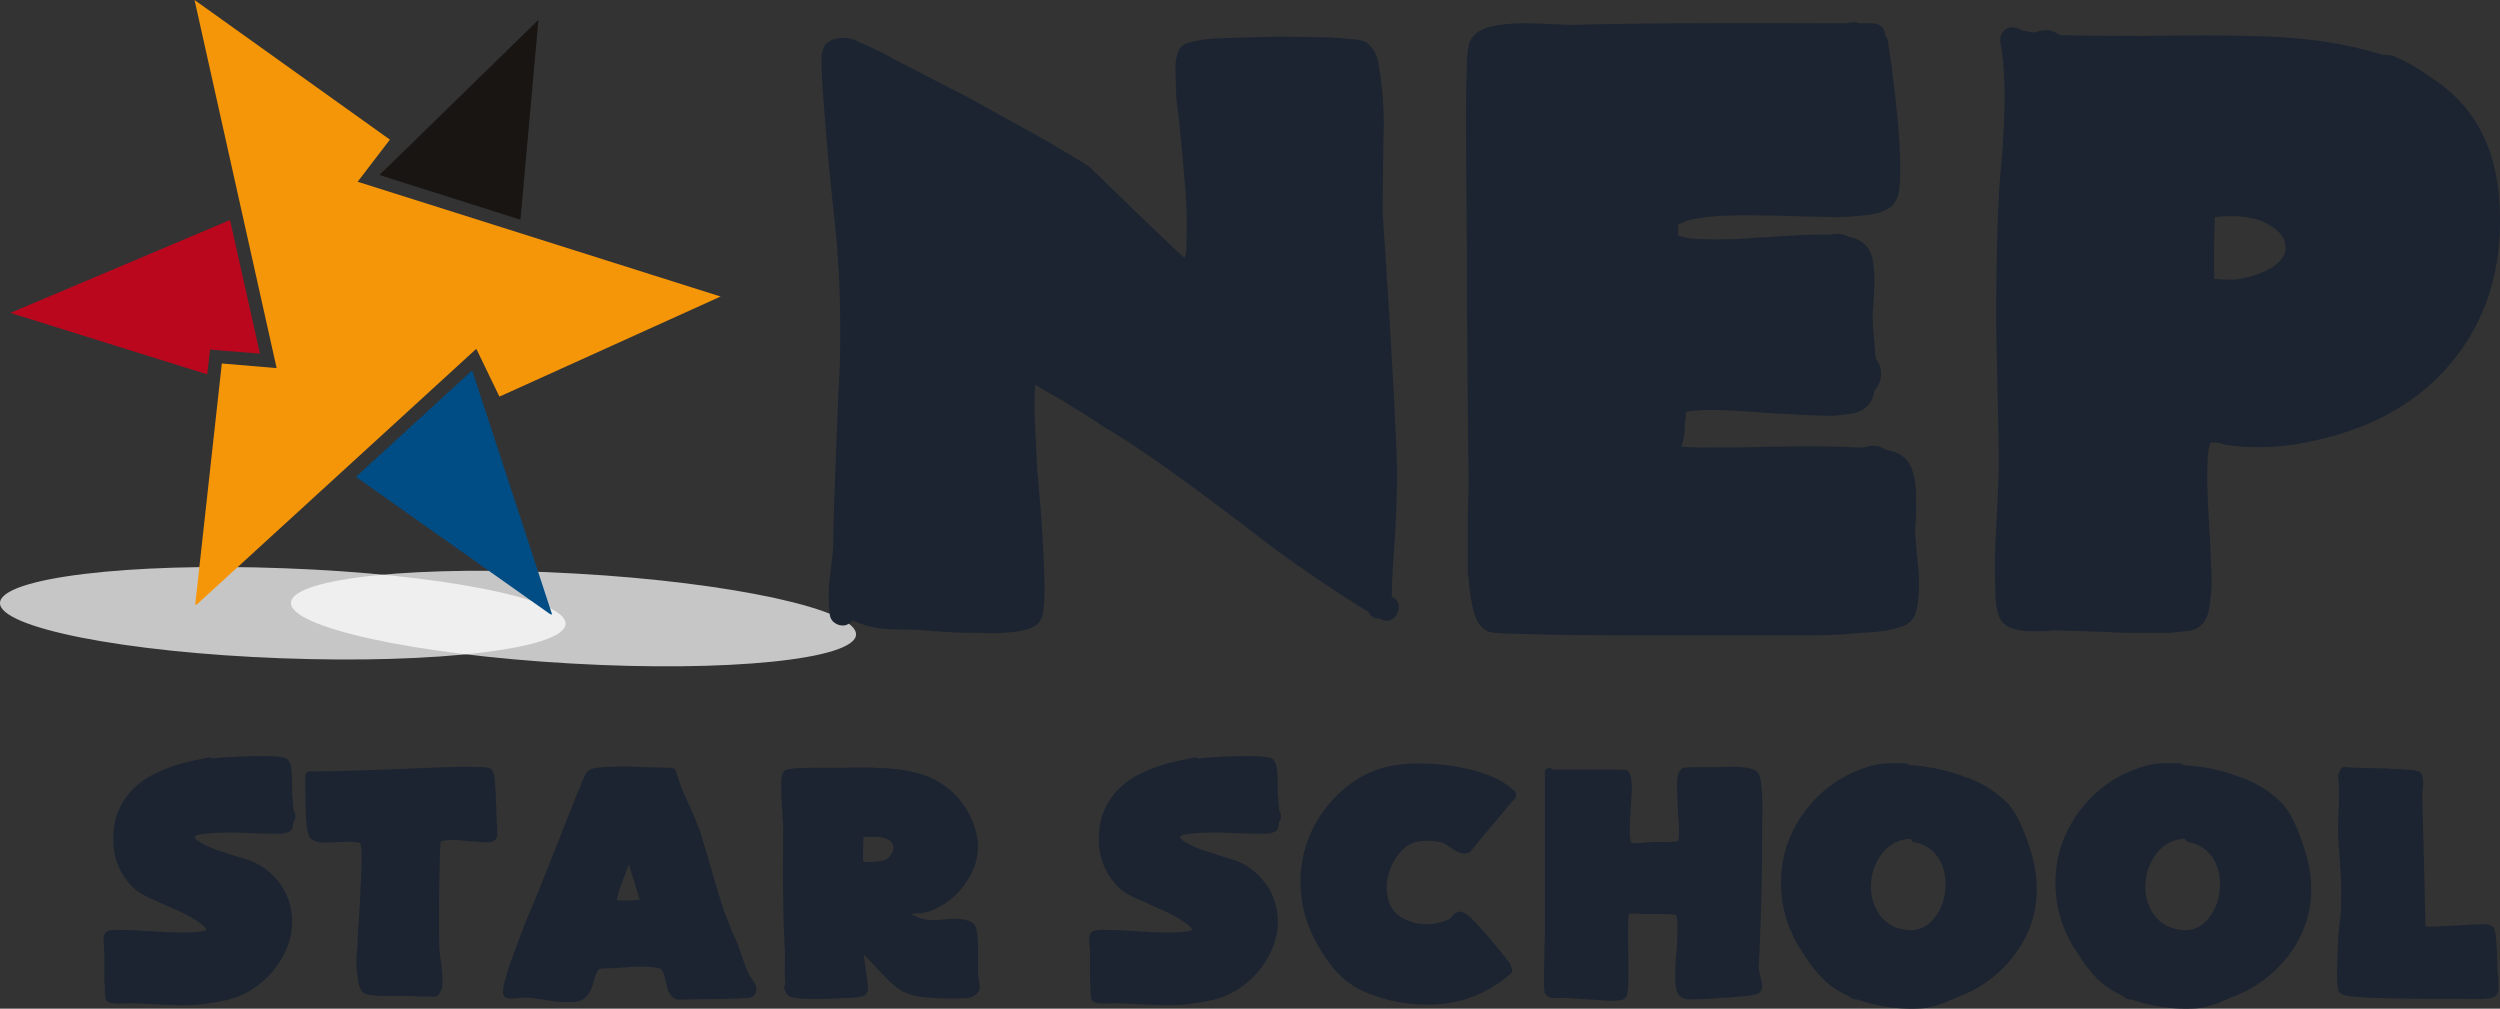
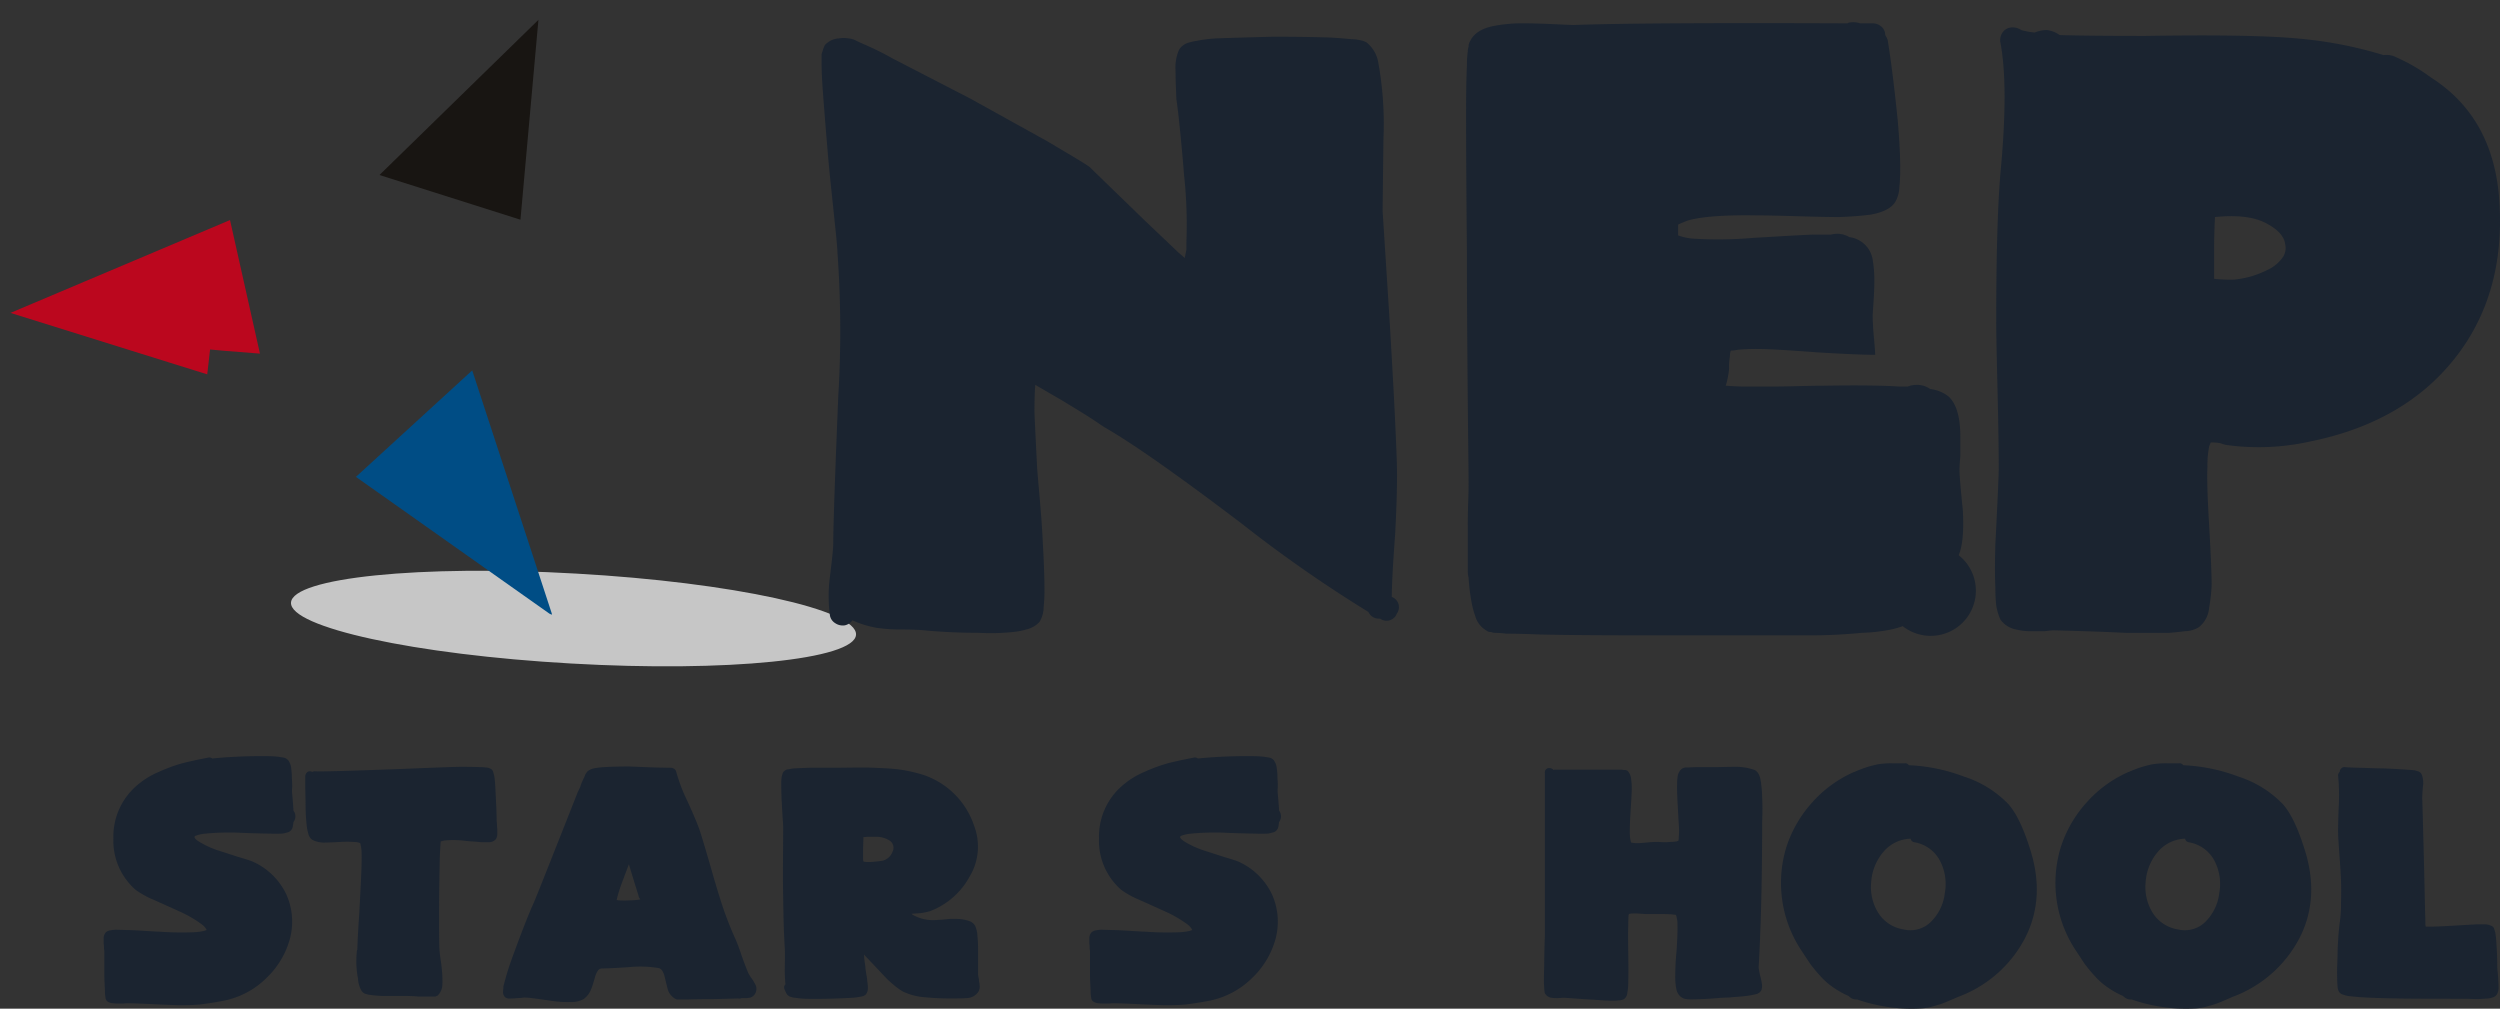
<svg xmlns="http://www.w3.org/2000/svg" xmlns:xlink="http://www.w3.org/1999/xlink" width="432.457" height="174.477" viewBox="0 0 432.457 174.477">
  <rect x="0" y="0" width="432.457" height="174.477" fill="#333333" stroke="none" />
  <defs>
    <radialGradient id="radial-gradient" cx="0.5" cy="0.5" fx="0.865" r="2.956" gradientTransform="matrix(-0.169, -0.056, -0.002, 0.159, -113.863, -464.751)" gradientUnits="objectBoundingBox">
      <stop offset="0" stop-color="#1d1d1d" />
      <stop offset="0.079" stop-color="#4b4b4b" />
      <stop offset="0.172" stop-color="#7a7a7a" />
      <stop offset="0.268" stop-color="#a3a3a3" />
      <stop offset="0.366" stop-color="#c4c4c4" />
      <stop offset="0.466" stop-color="#dedede" />
      <stop offset="0.568" stop-color="#f0f0f0" />
      <stop offset="0.676" stop-color="#fbfbfb" />
      <stop offset="0.796" stop-color="#fff" />
    </radialGradient>
    <radialGradient id="radial-gradient-2" cx="0.5" cy="0.5" fx="1.402" fy="1.624" r="3.056" gradientTransform="matrix(-0.163, -0.037, -0.001, 0.159, -109.078, -425.374)" xlink:href="#radial-gradient" />
  </defs>
  <g id="Group_41306" data-name="Group 41306" transform="translate(-1619.861 128.815)">
    <path id="Path_38238" data-name="Path 38238" d="M1670.2-24.577c-.243,4.286,21.447,9.009,48.438,10.538,27.019,1.55,49.088-.7,49.3-4.98.264-4.308-21.4-9.052-48.42-10.574C1692.541-31.15,1670.447-28.885,1670.2-24.577Z" opacity="0.72" fill="url(#radial-gradient)" style="mix-blend-mode: multiply;isolation: isolate" />
-     <path id="Path_38239" data-name="Path 38239" d="M1619.862-24.534c-.159,4.286,21.621,8.587,48.635,9.587,27.044,1.022,49.07-1.665,49.2-5.944.179-4.315-21.579-8.63-48.623-9.623C1642.069-31.543,1620.025-28.85,1619.862-24.534Z" opacity="0.72" fill="url(#radial-gradient-2)" style="mix-blend-mode: multiply;isolation: isolate" />
    <g id="Group_41303" data-name="Group 41303">
      <path id="Path_38240" data-name="Path 38240" d="M1681.428-46.324l33.457,23.647h0l.429.207v-.207h0l-13.77-42.065Z" fill="#004d85" fill-rule="evenodd" />
      <path id="Path_38241" data-name="Path 38241" d="M1709.891-90.808,1713-125.381,1685.5-98.54Z" fill="#181512" fill-rule="evenodd" />
      <path id="Path_38242" data-name="Path 38242" d="M1659.649-90.749l-37.982,16.062,34.042,10.63.243-2.122.245-2.179,2.252.207,6.378.507Z" fill="#bb071e" fill-rule="evenodd" />
-       <path id="Path_38243" data-name="Path 38243" d="M1658.232-65.939l-4.56,41.347v.029l.03.45.184-.121h0l48.367-44.244,4,8.273,38.257-17.316-62.78-19.854,5.576-7.287-33.792-24.153,14.2,63.68Z" fill="#f59609" fill-rule="evenodd" />
    </g>
    <g id="Group_41304" data-name="Group 41304">
      <path id="Path_38244" data-name="Path 38244" d="M1655.587,32.072a.45.45,0,0,0-.055-.166,2.987,2.987,0,0,0-.774-.829,20.666,20.666,0,0,0-3.813-2.211q-.222-.108-4.532-2.044a15.393,15.393,0,0,1-3.095-1.713,11.278,11.278,0,0,1-3.841-8.926,11.609,11.609,0,0,1,3.9-8.981,14.2,14.2,0,0,1,4.006-2.514,27.646,27.646,0,0,1,4.09-1.493q1.629-.414,4.449-.967a.835.835,0,0,1,.663.166q2.541-.276,6.19-.387,2.6-.054,4.2,0a11.643,11.643,0,0,1,1.548.166q.385.055.608.111a1.537,1.537,0,0,1,.607.441,2.876,2.876,0,0,1,.5,1.438,10.431,10.431,0,0,1,.11,1.658,14.407,14.407,0,0,1,.056,1.547,5.633,5.633,0,0,0,0,1.16q.165,1.714.221,2.875a1.659,1.659,0,0,1,0,1.989c-.037.3-.074.535-.111.718a1.252,1.252,0,0,1-1.1,1.106,3.079,3.079,0,0,1-.774.166,19.384,19.384,0,0,1-2.1,0q-.829,0-2.763-.056t-2.874-.11a43.34,43.34,0,0,0-5.416.166,6.479,6.479,0,0,0-1.658.332.63.63,0,0,0-.332.22q0,.332.774.83A15.909,15.909,0,0,0,1657.3,18.2l3.593,1.161q2.045.608,2.6.829a11.7,11.7,0,0,1,5.914,5.748,11.517,11.517,0,0,1,.608,7.626,14.693,14.693,0,0,1-4.007,6.743,14.557,14.557,0,0,1-7.157,3.924q-1.824.385-4.421.718a38,38,0,0,1-3.98.111q-1.769-.056-4.642-.194t-4.034-.138c-.074,0-.259.018-.553.055h-.884a6.921,6.921,0,0,1-.94-.055,1.8,1.8,0,0,1-1.05-.387,3.514,3.514,0,0,1-.221-.386v-.166a1.046,1.046,0,0,1-.055-.332,6.055,6.055,0,0,1-.056-.94q-.055-.939-.11-2.542V35.72c0-.037-.019-.2-.055-.5a4.678,4.678,0,0,0-.055-.829v-.884a1.432,1.432,0,0,1,.055-.442,1.381,1.381,0,0,1,.331-.608,1.457,1.457,0,0,1,.719-.332c.221-.036.478-.073.774-.11q.717,0,2.1.055.939,0,3.122.139t2.57.137a52.876,52.876,0,0,0,5.693.111,11.229,11.229,0,0,0,1.934-.221Z" fill="#1b2430" />
      <path id="Path_38245" data-name="Path 38245" d="M1681.673,35.443q.054-2.209.332-6.189.331-6.135.387-8.069.054-1.768,0-2.874a6.319,6.319,0,0,0-.222-1.271,2.041,2.041,0,0,0-.856-.194,19.012,19.012,0,0,0-2.4-.027q-2.156.111-2.708.11a4.446,4.446,0,0,1-2.266-.442,1.608,1.608,0,0,1-.719-.995,7.513,7.513,0,0,1-.276-1.271,31.483,31.483,0,0,1-.221-3.261q0-1.214-.055-3.371v-2.1a.955.955,0,0,1,.221-.608.679.679,0,0,1,.552-.276,1,1,0,0,1,.443.11.982.982,0,0,1,.441-.11q1.437.111,15.917-.442,8.069-.333,9.4-.332,2.043,0,3.2.055a7.96,7.96,0,0,1,1.05.055,2.066,2.066,0,0,1,.829.222.845.845,0,0,1,.442.552q.055.167.111.387a4.482,4.482,0,0,1,.166.939q.109,1,.166,2.709.165,2.818.165,4.421c0,.037.018.2.055.5a5.584,5.584,0,0,0,.056.884v.884a1.424,1.424,0,0,1-.056.442.993.993,0,0,1-.276.553,1.536,1.536,0,0,1-1.1.442h-1.216q-.554-.054-1.713-.138c-.774-.056-1.253-.1-1.437-.138a16.87,16.87,0,0,0-2.985-.056,3.446,3.446,0,0,0-.884.166h-.11v.111a2.55,2.55,0,0,0-.056.607q-.055.72-.11,2.045-.055,2.377-.111,6.135-.055,8.235.056,9.892c0,.149.055.645.165,1.493q.22,1.381.276,2.266a16.646,16.646,0,0,1,.056,2.266,2.65,2.65,0,0,1-.829,1.879l-.387.165h-2.929q-.5-.054-1.271-.082t-1.216-.028h-3.869a18.926,18.926,0,0,1-1.934-.166,3.119,3.119,0,0,1-.774-.165,1.252,1.252,0,0,1-.773-.553,4.571,4.571,0,0,1-.608-2.1.914.914,0,0,0-.056-.277,16.324,16.324,0,0,1-.166-4.255A1.1,1.1,0,0,1,1681.673,35.443Z" fill="#1b2430" />
      <path id="Path_38246" data-name="Path 38246" d="M1736.829,4.66a28.829,28.829,0,0,0,1.934,5.084q1.713,3.76,2.211,5.306.663,2.1,1.768,5.913,1.106,3.926,2.1,6.964a59.155,59.155,0,0,0,2.211,5.637q.5,1.107,1.16,3.1.774,2.156,1.161,2.985a9.107,9.107,0,0,0,.663.995c.184.295.332.552.442.773a1.537,1.537,0,0,1,.222.939,1.563,1.563,0,0,1-.995,1.382l-.277.056h-.165a1.471,1.471,0,0,1-.443.055h-.663a1.13,1.13,0,0,1-.608.056h-.165q-1.659.054-4.2.11-2.32,0-4.2.055h-2.045a2.29,2.29,0,0,1-.276-.11,2.865,2.865,0,0,1-1.271-1.548l-.442-1.768q-.331-1.769-1.106-1.99a19.587,19.587,0,0,0-4.642-.221q-.443.055-2.4.166t-2.736.11a.921.921,0,0,0-.774.36,4.255,4.255,0,0,0-.552,1.3l-.276.939a9.057,9.057,0,0,1-.332.94,3.761,3.761,0,0,1-1.326,1.769,4.49,4.49,0,0,1-2.377.5,17.354,17.354,0,0,1-2.874-.166l-1.934-.276q-1.161-.165-1.907-.249a11.42,11.42,0,0,0-1.188-.083c-.037,0-.185.019-.442.056l-.885.055c-.4.036-.7.056-.884.056h-.552a1.258,1.258,0,0,1-.443-.167,1.1,1.1,0,0,1-.442-.828,5.236,5.236,0,0,1,.055-.719V42.02a1.965,1.965,0,0,1,.111-.608q.111-.441.276-.994.444-1.713,1.6-4.809,2.1-5.691,3.261-8.235.331-.717,4.808-12.048l2.819-7.129.442-.94a6.515,6.515,0,0,1,.276-.773l.277-.608a6.344,6.344,0,0,0,.331-.774.869.869,0,0,0,.166-.221.835.835,0,0,1,.276-.331,2.762,2.762,0,0,1,1.271-.5,13.921,13.921,0,0,1,1.6-.166q1.6-.109,4.256-.11l4.2.165q2.541.057,2.984.056a.989.989,0,0,1,.442.11A.834.834,0,0,1,1736.829,4.66Zm-6.19,22.107a1.41,1.41,0,0,1-.332-.664q-1.491-4.807-1.658-5.416l-1.105,2.93q-.553,1.491-.774,2.321a7.589,7.589,0,0,0-.221.884v.055a1.518,1.518,0,0,1,.332.056,16.132,16.132,0,0,0,1.879,0A10.855,10.855,0,0,0,1730.639,26.767Z" fill="#1b2430" />
      <path id="Path_38247" data-name="Path 38247" d="M1769.325,36.273a12.424,12.424,0,0,0,.221,1.989,6.3,6.3,0,0,0,.083.884c.055.369.111.7.166.995a4.315,4.315,0,0,1,.083.774,7.03,7.03,0,0,1,.111,1.1,1.813,1.813,0,0,1-.222.995.985.985,0,0,1-.386.387,2.38,2.38,0,0,1-.277.11,3.633,3.633,0,0,1-.5.111,9.565,9.565,0,0,1-1.382.166q-1.768.109-4.089.166-2.433.054-4.146,0a13.66,13.66,0,0,1-1.547-.166,1.617,1.617,0,0,1-.608-.111,1.247,1.247,0,0,1-.552-.221,1.325,1.325,0,0,1-.5-.663l-.11-.221a.41.41,0,0,1-.056-.166.753.753,0,0,1,.111-.939,27.87,27.87,0,0,1-.111-2.819q.054-2.6,0-3.482-.166-2.763-.221-5.416-.055-2.985-.083-4.863t0-5.637q.027-3.759.028-5.03c0-.221-.019-.561-.055-1.022s-.075-1.05-.111-1.769-.074-1.354-.11-1.907q-.057-1.711-.056-2.763a7.613,7.613,0,0,1,.056-1.05,3.583,3.583,0,0,1,.276-.94,1.623,1.623,0,0,1,.553-.441,1.215,1.215,0,0,1,.387-.056,5.588,5.588,0,0,1,.994-.166q.994-.054,2.653-.11h4.532q.441,0,2.68-.028t3.1,0q.856.028,2.57.111t3.012.276a21.736,21.736,0,0,1,2.515.525,13.9,13.9,0,0,1,10.058,9.229,10.045,10.045,0,0,1-.8,8.705,13.031,13.031,0,0,1-6.881,6,10.456,10.456,0,0,1-2.376.388c-.479.036-.738.055-.774.055l.166.166a7.211,7.211,0,0,0,4.421.884c.147,0,.46-.019.94-.055l1.1-.111h.995a7.715,7.715,0,0,1,1.16.083,6.2,6.2,0,0,1,1.051.249,1.885,1.885,0,0,1,1.16.884,4.88,4.88,0,0,1,.387,1.768,21.8,21.8,0,0,1,.11,2.432v4.2a1.594,1.594,0,0,0,.028.221c.018.111.046.259.083.443a2.869,2.869,0,0,1,.055.552,3.93,3.93,0,0,1,.111.829,1.692,1.692,0,0,1-.221.94,2.521,2.521,0,0,1-2.156,1.105c-.295.036-.921.056-1.879.056a48.412,48.412,0,0,1-5.692-.249,10.514,10.514,0,0,1-3.371-.967,11.27,11.27,0,0,1-1.465-1.05q-.8-.664-1.3-1.161l-1.768-1.879-1.935-2.045-.055-.056-.055-.055Zm-.11-16.083.11.055a6.047,6.047,0,0,0,.94.056q.441,0,1.879-.166a2.45,2.45,0,0,0,2.1-1.6,1.489,1.489,0,0,0-.663-2.045,4.208,4.208,0,0,0-2.211-.553h-1.437c-.037,0-.147.01-.332.028s-.313.028-.386.028q0,.387-.056,2.045v1.657A1.67,1.67,0,0,0,1769.215,20.19Z" fill="#1b2430" />
      <path id="Path_38248" data-name="Path 38248" d="M1826.083,32.072a.45.45,0,0,0-.055-.166,3,3,0,0,0-.774-.829,20.6,20.6,0,0,0-3.813-2.211q-.222-.108-4.532-2.044a15.391,15.391,0,0,1-3.1-1.713,11.278,11.278,0,0,1-3.841-8.926,11.612,11.612,0,0,1,3.9-8.981,14.222,14.222,0,0,1,4.007-2.514,27.646,27.646,0,0,1,4.09-1.493q1.629-.414,4.449-.967a.834.834,0,0,1,.663.166q2.541-.276,6.19-.387,2.6-.054,4.2,0a11.643,11.643,0,0,1,1.548.166c.257.037.46.074.607.111a1.552,1.552,0,0,1,.609.441,2.9,2.9,0,0,1,.5,1.438,10.431,10.431,0,0,1,.11,1.658,14.755,14.755,0,0,1,.055,1.547,5.956,5.956,0,0,0,0,1.16q.166,1.714.222,2.875a1.659,1.659,0,0,1,0,1.989c-.037.3-.075.535-.111.718a1.252,1.252,0,0,1-1.1,1.106,3.079,3.079,0,0,1-.774.166,19.384,19.384,0,0,1-2.1,0q-.829,0-2.764-.056t-2.873-.11a43.342,43.342,0,0,0-5.416.166,6.479,6.479,0,0,0-1.658.332.63.63,0,0,0-.332.22c0,.221.257.5.774.83a15.9,15.9,0,0,0,3.04,1.436l3.592,1.161q2.043.608,2.6.829a11.7,11.7,0,0,1,5.914,5.748,11.518,11.518,0,0,1,.608,7.626,14.71,14.71,0,0,1-4.007,6.743,14.556,14.556,0,0,1-7.157,3.924q-1.824.385-4.422.718a37.969,37.969,0,0,1-3.978.111q-1.77-.056-4.643-.194t-4.035-.138q-.111,0-.552.055h-.884a6.922,6.922,0,0,1-.94-.055,1.8,1.8,0,0,1-1.05-.387,3.514,3.514,0,0,1-.221-.386v-.166a1.046,1.046,0,0,1-.055-.332,6.058,6.058,0,0,1-.056-.94q-.056-.939-.11-2.542V35.72c0-.037-.019-.2-.055-.5a4.567,4.567,0,0,0-.056-.829v-.884a1.4,1.4,0,0,1,.056-.442,1.381,1.381,0,0,1,.331-.608,1.458,1.458,0,0,1,.719-.332c.221-.036.478-.073.774-.11q.717,0,2.1.055.94,0,3.123.139t2.57.137a52.858,52.858,0,0,0,5.692.111,11.218,11.218,0,0,0,1.935-.221Z" fill="#1b2430" />
-       <path id="Path_38249" data-name="Path 38249" d="M1881.9,9.358a18.262,18.262,0,0,0-1.548,1.769l-2.6,3.094-2.431,2.929-.774.94-.221.276-.055.11h-.056a.049.049,0,0,1-.055.056.853.853,0,0,1-.221.165,2.059,2.059,0,0,1-1.492,0,6.1,6.1,0,0,1-1.216-.607q-1.657-1.105-1.713-1.1a9.956,9.956,0,0,0-3.979-.277,5.111,5.111,0,0,0-3.289,1.713,9.216,9.216,0,0,0-2.127,3.814,8.063,8.063,0,0,0-.194,4.228,5.217,5.217,0,0,0,1.962,3.177,8.052,8.052,0,0,0,1.492.774c.111.037.239.075.387.111.147.074.313.147.5.221a9.138,9.138,0,0,0,6.356-.608,2.227,2.227,0,0,0,.442-.442,2.043,2.043,0,0,1,1.105-.774,1.128,1.128,0,0,1,.774.055c.147.075.313.166.5.277q.441.332,1.05.884.995.995,2.542,2.763,2.045,2.377,3.979,4.919a.746.746,0,0,1,.166.608h.055a.81.81,0,0,1-.11,1.216,21.075,21.075,0,0,1-13.651,5.305,27.6,27.6,0,0,1-11.716-2.265,15.106,15.106,0,0,1-4.532-3.206,26.124,26.124,0,0,1-3.482-4.919,21.71,21.71,0,0,1-2.929-10.611,20.477,20.477,0,0,1,2.735-10.528,21.361,21.361,0,0,1,7.821-7.875q5.415-3.152,14.7-1.99,8.291,1.05,11.828,4.532a.956.956,0,0,1,.22.608A1.037,1.037,0,0,1,1881.9,9.358Z" fill="#1b2430" />
      <path id="Path_38250" data-name="Path 38250" d="M1901.632,29.309a.614.614,0,0,0-.055.276c-.038.406-.055.959-.055,1.658q-.057,1.217,0,4.809.054,3.482,0,4.808a10.66,10.66,0,0,1-.111,1.768c-.037.258-.075.479-.111.663a1.51,1.51,0,0,1-.442.664,1.269,1.269,0,0,1-.552.221,1.475,1.475,0,0,1-.443.055,8.51,8.51,0,0,1-1.1.055q-1.161,0-3.1-.166-1.272-.055-3.15-.193t-1.934-.138h-.5c-.368.036-.645.055-.829.055a6.9,6.9,0,0,1-.939-.055,1.537,1.537,0,0,1-1.05-.553.882.882,0,0,1-.221-.5,2.388,2.388,0,0,0-.056-.443c0-.257-.019-.626-.055-1.1q0-1.16.055-3.15,0-.939.028-2.155t.055-2.018c.018-.533.028-.874.028-1.022V4.881a.733.733,0,0,1,.829-.829.839.839,0,0,1,.663.332.5.5,0,0,1,.221-.055h11.606a2.409,2.409,0,0,0,.387.055h.276a.222.222,0,0,0,.166.055.541.541,0,0,1,.277.221,2.468,2.468,0,0,1,.5,1.326,10.453,10.453,0,0,1,.11,1.659q0,.608-.221,4.144-.165,2.654-.11,3.814a6.059,6.059,0,0,0,.165,1.161.221.221,0,0,0,.056.165,5.97,5.97,0,0,0,1.934.056q.22,0,1.326-.111.829-.054,1.216-.055c.074,0,.267.009.581.027s.589.028.829.028.543-.018.911-.055a4.874,4.874,0,0,0,1.161-.111l.221-.11a1.977,1.977,0,0,0,.055-.553c.036-.368.056-.847.056-1.437q-.055-.829-.222-3.924-.165-2.872-.11-3.868a7.545,7.545,0,0,1,.11-1.437,1.961,1.961,0,0,1,.719-1.216,1.224,1.224,0,0,1,.387-.166.486.486,0,0,1,.221-.056h.663q.608-.054,1.713-.055h2.819c.221,0,.709-.008,1.465-.027s1.372-.028,1.851-.028a9.889,9.889,0,0,1,3.482.553,1.832,1.832,0,0,1,.774.939,2.377,2.377,0,0,1,.11.277l.111.441a1.037,1.037,0,0,0,.055.332,21.286,21.286,0,0,1,.221,2.653q.054,1.216.055,1.934t-.027,1.686q-.029.968-.028,1.133v1.935q-.055,13.54-.608,22.824a14.235,14.235,0,0,0,.332,1.658q.165.719.221,1.1a2.155,2.155,0,0,1-.056,1.106,1.234,1.234,0,0,1-.386.5,4.14,4.14,0,0,1-.388.221c-.184.036-.441.091-.773.165a17.292,17.292,0,0,1-1.989.276l-2.1.166c-.81.037-1.253.056-1.326.056q-1.824.167-3.261.221-1.272.054-1.99.055a4.849,4.849,0,0,1-.773-.055,1.844,1.844,0,0,1-.719-.221,2.11,2.11,0,0,1-.994-1.382,10.839,10.839,0,0,1-.221-1.879,44.827,44.827,0,0,1,.221-4.753q.219-3.261.165-4.532a4.8,4.8,0,0,0-.165-1.437.834.834,0,0,0-.111-.331c0-.037-.037-.055-.11-.055a4.475,4.475,0,0,1-.553-.056q-.609-.054-1.6-.055h-2.874c-.111,0-.387-.019-.828-.055s-.793-.055-1.051-.055a6.185,6.185,0,0,0-.939.055Z" fill="#1b2430" />
      <path id="Path_38251" data-name="Path 38251" d="M1940.649,4.715a19.035,19.035,0,0,1,4.09-1.326,14.531,14.531,0,0,1,2.432-.166h2.155a.728.728,0,0,1,.719.332,30.415,30.415,0,0,1,9.534,1.961,18.528,18.528,0,0,1,7.709,4.781q2.1,2.378,3.868,8.179,2.488,8.181-.994,14.978a21.389,21.389,0,0,1-11.274,10.058c-.111.036-.59.24-1.438.608s-1.436.608-1.768.719-.829.257-1.492.442a9.139,9.139,0,0,1-1.879.331,28.505,28.505,0,0,1-11.219-1.547,1.61,1.61,0,0,1-1.161-.332l-.331-.276a14.469,14.469,0,0,1-2.488-1.382,12.265,12.265,0,0,1-2.431-2.127,26.031,26.031,0,0,1-1.713-2.073l-1.714-2.6a21.143,21.143,0,0,1-2.376-17.575,21.217,21.217,0,0,1,4.366-7.6,20.923,20.923,0,0,1,7.24-5.333A.225.225,0,0,1,1940.649,4.715Zm9.672,11.551a6.382,6.382,0,0,0-4.7,2.321,8.925,8.925,0,0,0-2.073,5.167,8.422,8.422,0,0,0,1.216,5.334,6.32,6.32,0,0,0,4.394,2.874,5.028,5.028,0,0,0,4.725-1.327,8.265,8.265,0,0,0,2.4-4.974,8.653,8.653,0,0,0-.884-5.665,6.145,6.145,0,0,0-4.421-3.122.745.745,0,0,1-.609-.608Z" fill="#1b2430" />
      <path id="Path_38252" data-name="Path 38252" d="M1988.123,4.715a19.035,19.035,0,0,1,4.09-1.326,14.531,14.531,0,0,1,2.432-.166h2.155a.728.728,0,0,1,.719.332,30.4,30.4,0,0,1,9.533,1.961,18.532,18.532,0,0,1,7.71,4.781q2.1,2.378,3.868,8.179,2.488,8.181-.994,14.978a21.391,21.391,0,0,1-11.275,10.058c-.11.036-.589.24-1.437.608s-1.436.608-1.768.719-.829.257-1.492.442a9.139,9.139,0,0,1-1.879.331,28.505,28.505,0,0,1-11.219-1.547,1.61,1.61,0,0,1-1.161-.332l-.332-.276a14.5,14.5,0,0,1-2.487-1.382,12.238,12.238,0,0,1-2.431-2.127,26.031,26.031,0,0,1-1.713-2.073l-1.714-2.6a21.143,21.143,0,0,1-2.376-17.575,21.217,21.217,0,0,1,4.366-7.6,20.923,20.923,0,0,1,7.24-5.333A.225.225,0,0,1,1988.123,4.715Zm9.672,11.551a6.382,6.382,0,0,0-4.7,2.321,8.925,8.925,0,0,0-2.073,5.167,8.422,8.422,0,0,0,1.216,5.334,6.317,6.317,0,0,0,4.394,2.874,5.028,5.028,0,0,0,4.725-1.327,8.265,8.265,0,0,0,2.4-4.974A8.653,8.653,0,0,0,2002.88,20a6.145,6.145,0,0,0-4.422-3.122.745.745,0,0,1-.608-.608Z" fill="#1b2430" />
      <path id="Path_38253" data-name="Path 38253" d="M2049.137,31.077h.553a2.537,2.537,0,0,1,1.16.277.862.862,0,0,1,.443.442c.036.11.073.24.11.386a3.15,3.15,0,0,1,.166.774q.109.775.166,2.046.109,1.712.11,3.371,0,.22.055.884.111,1.05.111,1.327.054.828.055,1.381a2.288,2.288,0,0,1-.276,1.216,1.258,1.258,0,0,1-.774.552,3.014,3.014,0,0,1-.718.167q-.665.054-1.769.11-.554,0-1.188-.028c-.424-.019-.783-.027-1.078-.027h-.608q-9.174,0-11-.055-4.09-.057-6.466-.222-1.438-.111-2.266-.221c-.3-.074-.552-.147-.774-.221a1.236,1.236,0,0,1-.718-.552,2.473,2.473,0,0,1-.221-.995,11.881,11.881,0,0,1-.055-1.271q-.055-1.381.055-3.482a54.491,54.491,0,0,1,.332-5.748,24.874,24.874,0,0,0,.276-3.924q.054-2.156,0-3.647t-.249-4.2q-.2-2.708-.248-3.758-.057-.995.11-5.195a35,35,0,0,0-.11-5.029.756.756,0,0,1,.276-.719v-.11a.872.872,0,0,1,.331-.553.747.747,0,0,1,.609-.166q.441.057,2.542.111.276,0,1.8.055t2.349.055q2.6.113,3.979.222c.589.036,1.05.074,1.381.11.222.074.4.13.553.166a1.049,1.049,0,0,1,.608.5,3.817,3.817,0,0,1,.221,2.21q-.111,1.715-.11,1.769.054,1.216.331,12.27l.166,7.405q.054,1.6.055,2.376l.055.333h1.161q.939,0,3.758-.167l3.814-.221h.939Z" fill="#1b2430" />
    </g>
    <g id="Group_41305" data-name="Group 41305">
      <path id="Path_38254" data-name="Path 38254" d="M1763.421-22.378a25.361,25.361,0,0,1,0-6.643q.576-4.62.578-5.777,0-4.332.867-25.418a188.108,188.108,0,0,0-.145-24.985q0-.575-.288-3.466l-.723-6.932q-.433-4.041-.722-7.51-.579-6.933-.866-10.976-.145-2.454-.145-3.9v-1.3a1.282,1.282,0,0,1,.145-.578,5.467,5.467,0,0,1,.433-1.155,3.508,3.508,0,0,1,2.455-1.156,4.5,4.5,0,0,1,1.589,0,3.415,3.415,0,0,1,1.444.434c.383.194.914.433,1.588.722a51.5,51.5,0,0,1,4.622,2.31l13.431,6.933,13.287,7.365,4.621,2.744q2.166,1.3,2.744,1.733l9.532,9.243,5.921,5.632,1.011.867.289-1.444v-1.3a79.239,79.239,0,0,0-.433-11.842q-.146-2.167-.578-6.571t-.722-6.283q-.145-3.174-.145-4.911a7.908,7.908,0,0,1,.578-3.61,2.792,2.792,0,0,1,1.734-1.3,9.442,9.442,0,0,1,1.3-.289,24.328,24.328,0,0,1,3.466-.434q3.9-.141,9.821-.288,5.633,0,9.965.144,2.309.146,3.611.289a5.5,5.5,0,0,1,1.3.144,3.422,3.422,0,0,1,1.3.434,5.711,5.711,0,0,1,2.022,3.61,59.7,59.7,0,0,1,.867,13q-.145,11.844-.145,12.564.143,2.166,1.156,18.053,1.008,16.609,1.3,25.274.142,4.478-.289,12.564-.579,7.8-.577,10.832a1.886,1.886,0,0,1,.866,2.888,1.886,1.886,0,0,1-2.888.866h-.145a1.953,1.953,0,0,1-1.877-1.155,231.437,231.437,0,0,1-21.952-15.308q-16.176-12.274-23.4-16.464-.291-.143-1.445-.939t-3.032-1.949l-3.322-2.023-4.477-2.6q-.145,1.732-.144,4.766.141,3.323.433,8.954,0,.579.433,5.416t.578,8.16q.286,5.057.288,8.087a25.727,25.727,0,0,1-.144,3.033,4.952,4.952,0,0,1-.722,2.6,4.443,4.443,0,0,1-2.311,1.3,11.092,11.092,0,0,1-2.311.434,35.421,35.421,0,0,1-5.776.144q-4.911,0-9.532-.433-1.591-.146-3.9-.145a28.821,28.821,0,0,1-4.332-.289,17.194,17.194,0,0,1-4.188-1.3,2.248,2.248,0,0,1-1.3.867,2.306,2.306,0,0,1-1.661-.361A1.957,1.957,0,0,1,1763.421-22.378Z" fill="#1b2430" />
-       <path id="Path_38255" data-name="Path 38255" d="M1946.4-121.884q.867,5.345,1.733,13.864.433,5.058.433,8.233a31.722,31.722,0,0,1-.144,3.321,5.614,5.614,0,0,1-.723,2.6q-1.011,1.59-4.188,2.166-2.023.291-5.488.434-2.312,0-7.221-.145t-6.932-.144q-8.377-.143-11.986.866-1.158.434-1.734.722v1.877a9.843,9.843,0,0,0,3.033.578,69.505,69.505,0,0,0,9.821-.144q9.531-.575,10.687-.578h2.888a4.846,4.846,0,0,1,1.155-.144,4.075,4.075,0,0,1,2.023.577,4.632,4.632,0,0,1,1.733.578,4.624,4.624,0,0,1,2.31,3.322,21.328,21.328,0,0,1,.289,3.755q0,1.445-.144,3.61c-.1,1.444-.145,2.216-.145,2.311q0,1.012.145,3.033.288,3.033.289,3.755a2.449,2.449,0,0,1,.144.722,3.986,3.986,0,0,1,.866,2.888,4.571,4.571,0,0,1-1.155,2.6,7.7,7.7,0,0,1-.433,1.588,4.648,4.648,0,0,1-3.178,2.312,29.3,29.3,0,0,1-3.9.432q-3.031,0-10.109-.432-7.656-.576-10.11-.578a35.045,35.045,0,0,0-3.61.144,6.172,6.172,0,0,1-1.155.145,3.185,3.185,0,0,0-.145,1.01,10.557,10.557,0,0,0-.144,2.167,14.39,14.39,0,0,1-.578,2.888h.144a40.311,40.311,0,0,0,4.044.144h3.611q2.021,0,4.765-.072t4.333-.072q8.665-.143,13.142.144h1.445a4.262,4.262,0,0,1,1.588-.288,3.883,3.883,0,0,1,2.311.722,6.17,6.17,0,0,1,3.177,1.3q2.021,1.879,2.022,6.933v3.321q-.146,1.734-.144,2.455,0,.867.217,3.25t.36,3.683q.288,5.49-.722,7.8A3.67,3.67,0,0,1,1949-20.5a14.172,14.172,0,0,1-2.021.577,29.47,29.47,0,0,1-5.055.578q-4.479.433-8.666.433h-29.317q-11.123,0-17.619-.144-3.758-.147-5.921-.144a15.7,15.7,0,0,0-1.878-.145,1.636,1.636,0,0,1-.722-.144,1.178,1.178,0,0,1-.867-.289,4.16,4.16,0,0,1-1.877-2.455,15.678,15.678,0,0,1-.722-2.889,33.231,33.231,0,0,1-.434-3.755,4.694,4.694,0,0,1-.143-1.155v-7.51q0-2.021.071-4.333t.072-2.888q0-1.587-.072-7.8t-.144-15.6q-.075-9.387-.072-16.9-.146-15.452-.144-24.118,0-5.341.144-8.232a17.468,17.468,0,0,1,.145-2.455,2.705,2.705,0,0,1,.143-.867,1.771,1.771,0,0,1,.289-1.01q1.01-2.022,4.189-2.6a25.539,25.539,0,0,1,5.2-.433q1.875,0,5.055.144t3.466.145q11.406-.434,47.37-.289a.589.589,0,0,1,.433-.145,3.591,3.591,0,0,1,1.733.145h2.166a2.219,2.219,0,0,1,1.517.578,1.853,1.853,0,0,1,.649,1.444A3.7,3.7,0,0,1,1946.4-121.884Z" fill="#1b2430" />
+       <path id="Path_38255" data-name="Path 38255" d="M1946.4-121.884q.867,5.345,1.733,13.864.433,5.058.433,8.233a31.722,31.722,0,0,1-.144,3.321,5.614,5.614,0,0,1-.723,2.6q-1.011,1.59-4.188,2.166-2.023.291-5.488.434-2.312,0-7.221-.145t-6.932-.144q-8.377-.143-11.986.866-1.158.434-1.734.722v1.877a9.843,9.843,0,0,0,3.033.578,69.505,69.505,0,0,0,9.821-.144q9.531-.575,10.687-.578h2.888a4.846,4.846,0,0,1,1.155-.144,4.075,4.075,0,0,1,2.023.577,4.632,4.632,0,0,1,1.733.578,4.624,4.624,0,0,1,2.31,3.322,21.328,21.328,0,0,1,.289,3.755q0,1.445-.144,3.61c-.1,1.444-.145,2.216-.145,2.311q0,1.012.145,3.033.288,3.033.289,3.755q-3.031,0-10.109-.432-7.656-.576-10.11-.578a35.045,35.045,0,0,0-3.61.144,6.172,6.172,0,0,1-1.155.145,3.185,3.185,0,0,0-.145,1.01,10.557,10.557,0,0,0-.144,2.167,14.39,14.39,0,0,1-.578,2.888h.144a40.311,40.311,0,0,0,4.044.144h3.611q2.021,0,4.765-.072t4.333-.072q8.665-.143,13.142.144h1.445a4.262,4.262,0,0,1,1.588-.288,3.883,3.883,0,0,1,2.311.722,6.17,6.17,0,0,1,3.177,1.3q2.021,1.879,2.022,6.933v3.321q-.146,1.734-.144,2.455,0,.867.217,3.25t.36,3.683q.288,5.49-.722,7.8A3.67,3.67,0,0,1,1949-20.5a14.172,14.172,0,0,1-2.021.577,29.47,29.47,0,0,1-5.055.578q-4.479.433-8.666.433h-29.317q-11.123,0-17.619-.144-3.758-.147-5.921-.144a15.7,15.7,0,0,0-1.878-.145,1.636,1.636,0,0,1-.722-.144,1.178,1.178,0,0,1-.867-.289,4.16,4.16,0,0,1-1.877-2.455,15.678,15.678,0,0,1-.722-2.889,33.231,33.231,0,0,1-.434-3.755,4.694,4.694,0,0,1-.143-1.155v-7.51q0-2.021.071-4.333t.072-2.888q0-1.587-.072-7.8t-.144-15.6q-.075-9.387-.072-16.9-.146-15.452-.144-24.118,0-5.341.144-8.232a17.468,17.468,0,0,1,.145-2.455,2.705,2.705,0,0,1,.143-.867,1.771,1.771,0,0,1,.289-1.01q1.01-2.022,4.189-2.6a25.539,25.539,0,0,1,5.2-.433q1.875,0,5.055.144t3.466.145q11.406-.434,47.37-.289a.589.589,0,0,1,.433-.145,3.591,3.591,0,0,1,1.733.145h2.166a2.219,2.219,0,0,1,1.517.578,1.853,1.853,0,0,1,.649,1.444A3.7,3.7,0,0,1,1946.4-121.884Z" fill="#1b2430" />
      <path id="Path_38256" data-name="Path 38256" d="M2002.291-52.273a5.4,5.4,0,0,0-.289.722,16.519,16.519,0,0,0-.289,3.466q-.146,2.745.289,10.11.434,7.51.433,10.4a29.877,29.877,0,0,1-.433,3.9,4.783,4.783,0,0,1-1.733,3.322,4.659,4.659,0,0,1-2.455.722q-1.012.143-2.745.289h-7.509q-2.745-.146-7.293-.289t-5.272-.144c-.1,0-.577.047-1.444.144h-2.311a9.692,9.692,0,0,1-2.6-.289,4.28,4.28,0,0,1-2.744-1.733,9.356,9.356,0,0,1-.722-2.455,25.266,25.266,0,0,1-.145-3.033q-.146-2.742,0-7.654.142-2.6.361-7.293t.217-5.705q0-4.765-.217-13.864t-.216-11.554q0-17.04.722-25.562,1.442-15.165,0-22.674a2.33,2.33,0,0,1,.361-1.734,2.021,2.021,0,0,1,1.372-.866,2.634,2.634,0,0,1,1.878.433,13.721,13.721,0,0,0,2.31.433,5.427,5.427,0,0,1,2.166-.433,4.707,4.707,0,0,1,2.167.867q4.766.146,14.875.144,18.2-.288,26.14.433a71.865,71.865,0,0,1,15.02,2.889,3.738,3.738,0,0,1,2.311.433,30.823,30.823,0,0,1,4.91,2.744l1.011.722q10.4,6.645,11.7,20.219,1.441,16.609-7.366,28.018t-25.418,14.73a40.657,40.657,0,0,1-14.3.578,5.88,5.88,0,0,1-1.01-.289,6.339,6.339,0,0,0-1.156-.144Zm3.9-28.162a16.248,16.248,0,0,0,5.849-1.661,6.589,6.589,0,0,0,2.816-2.383,2.945,2.945,0,0,0,.289-2.166q-.291-2.022-3.393-3.611t-8.738-1.01q-.145,3.177-.145,5.054v5.633A31.211,31.211,0,0,0,2006.19-80.435Z" fill="#1b2430" />
    </g>
  </g>
</svg>